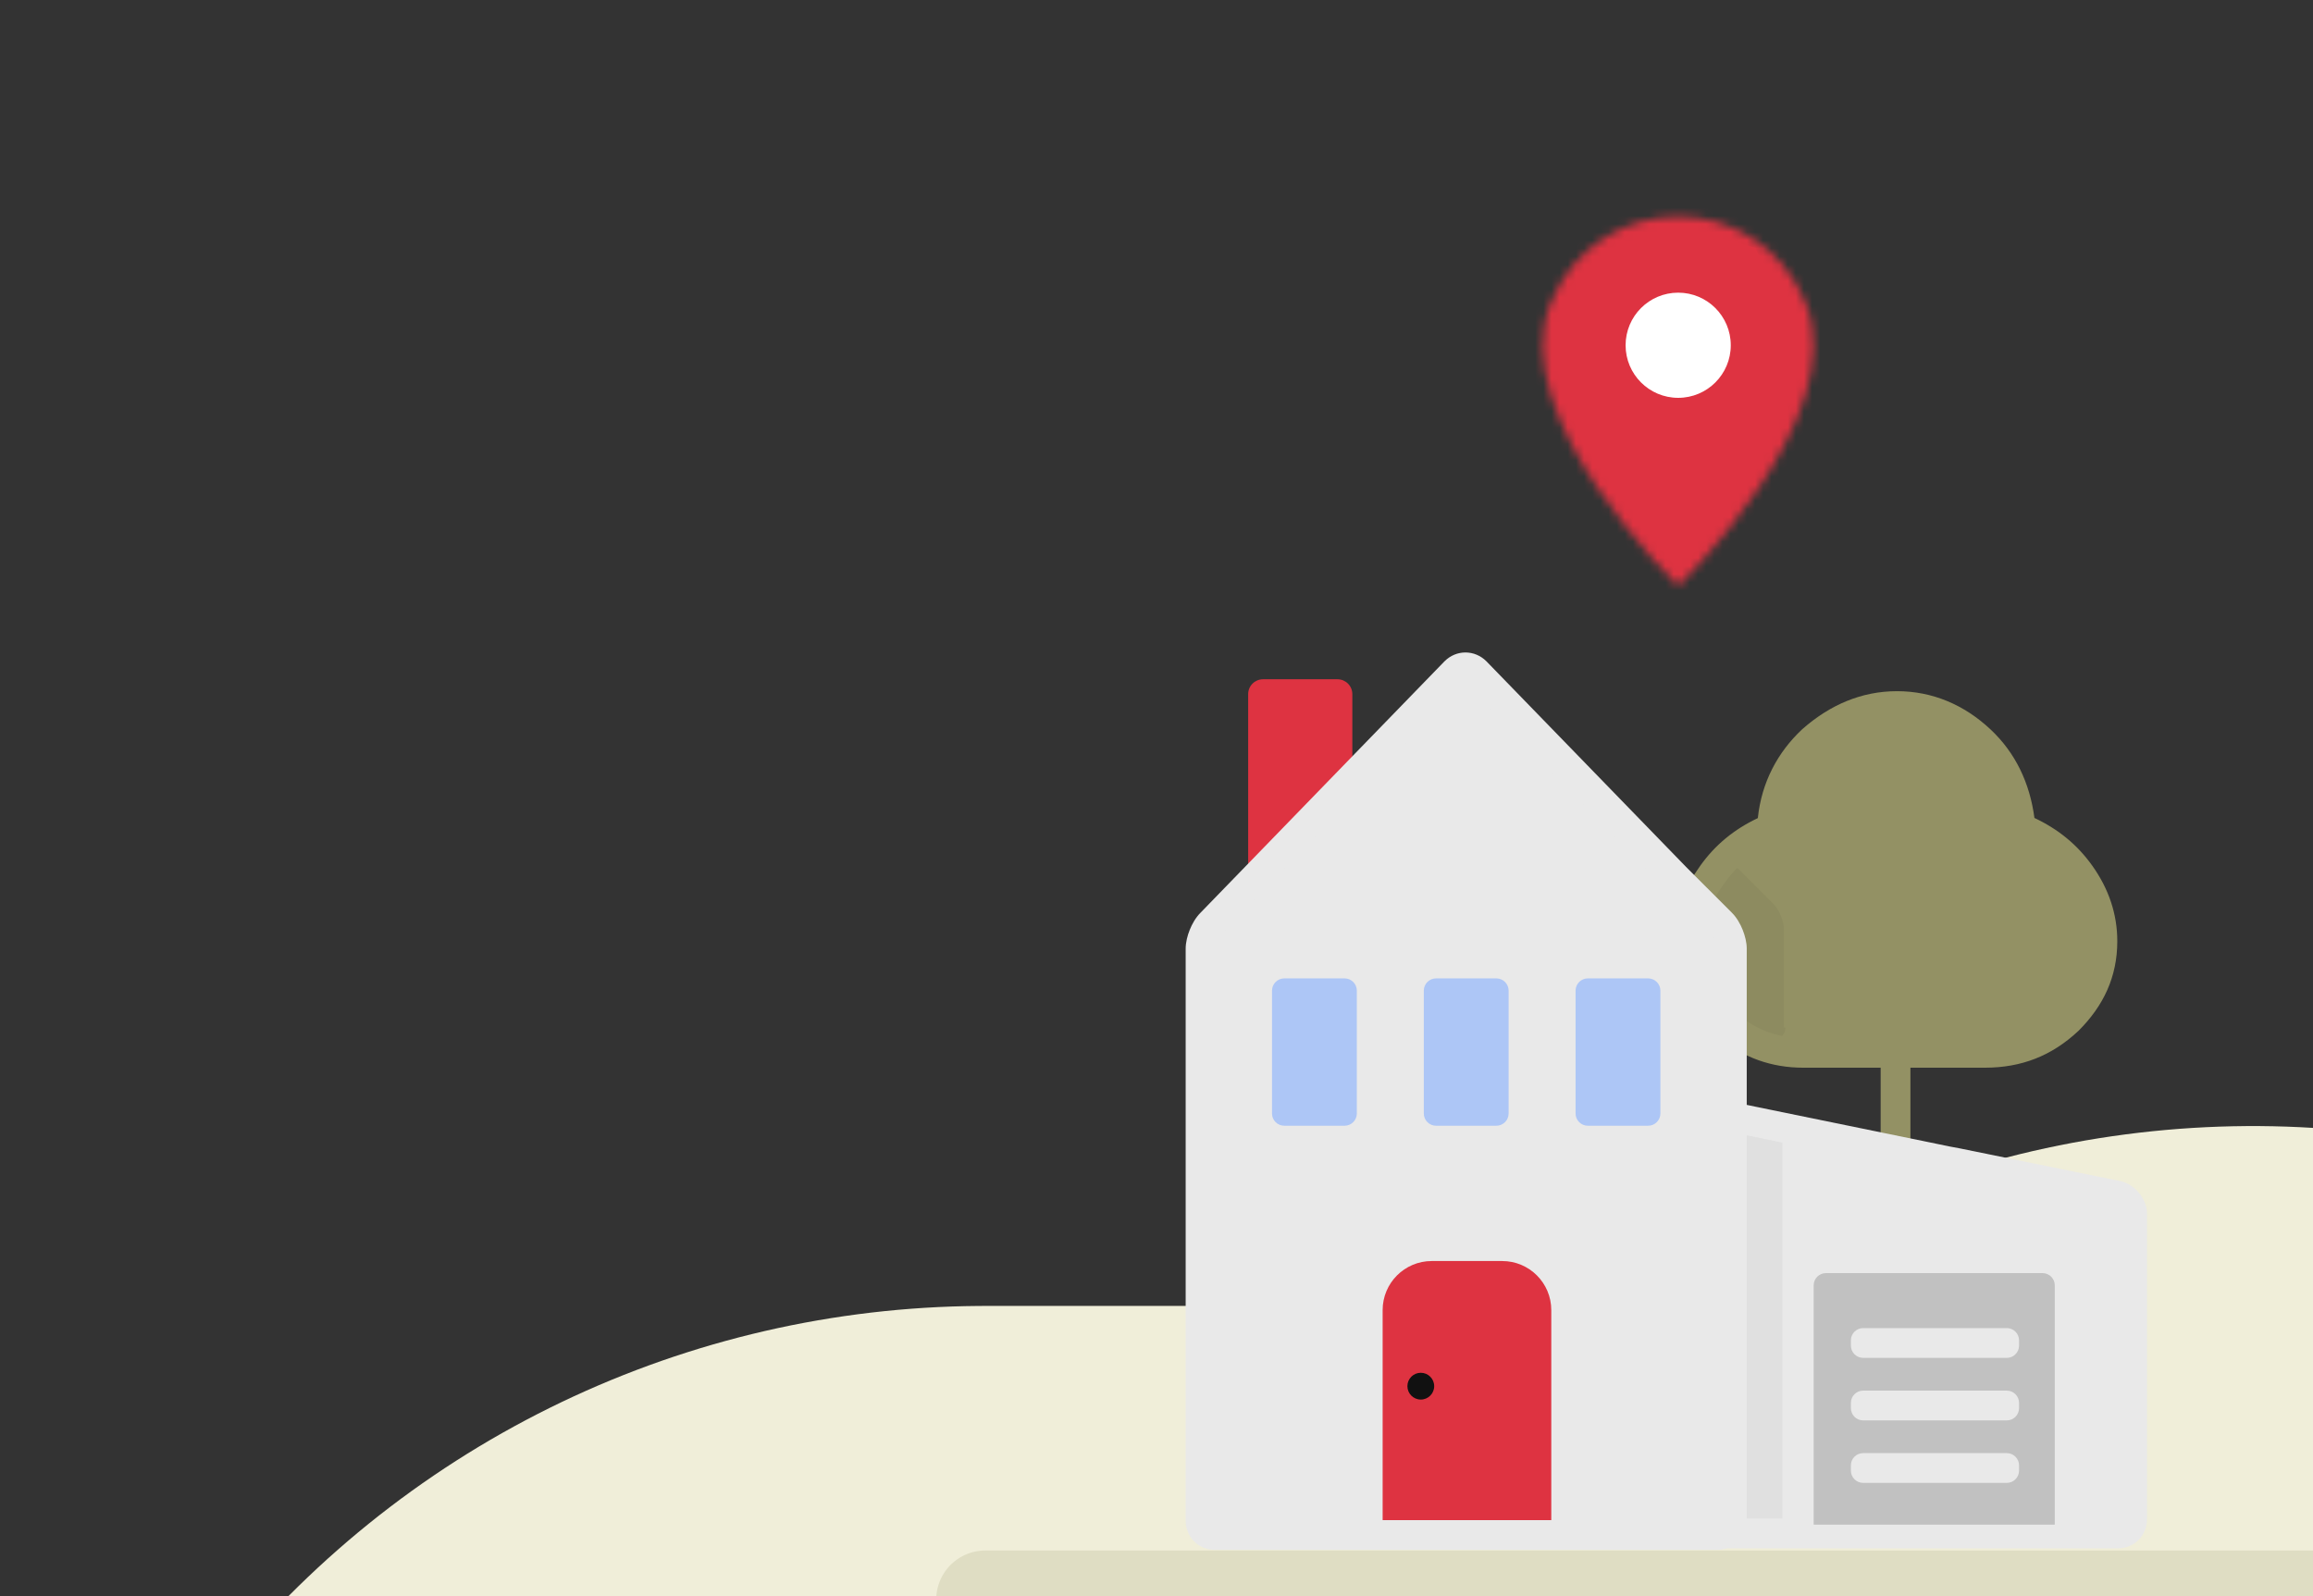
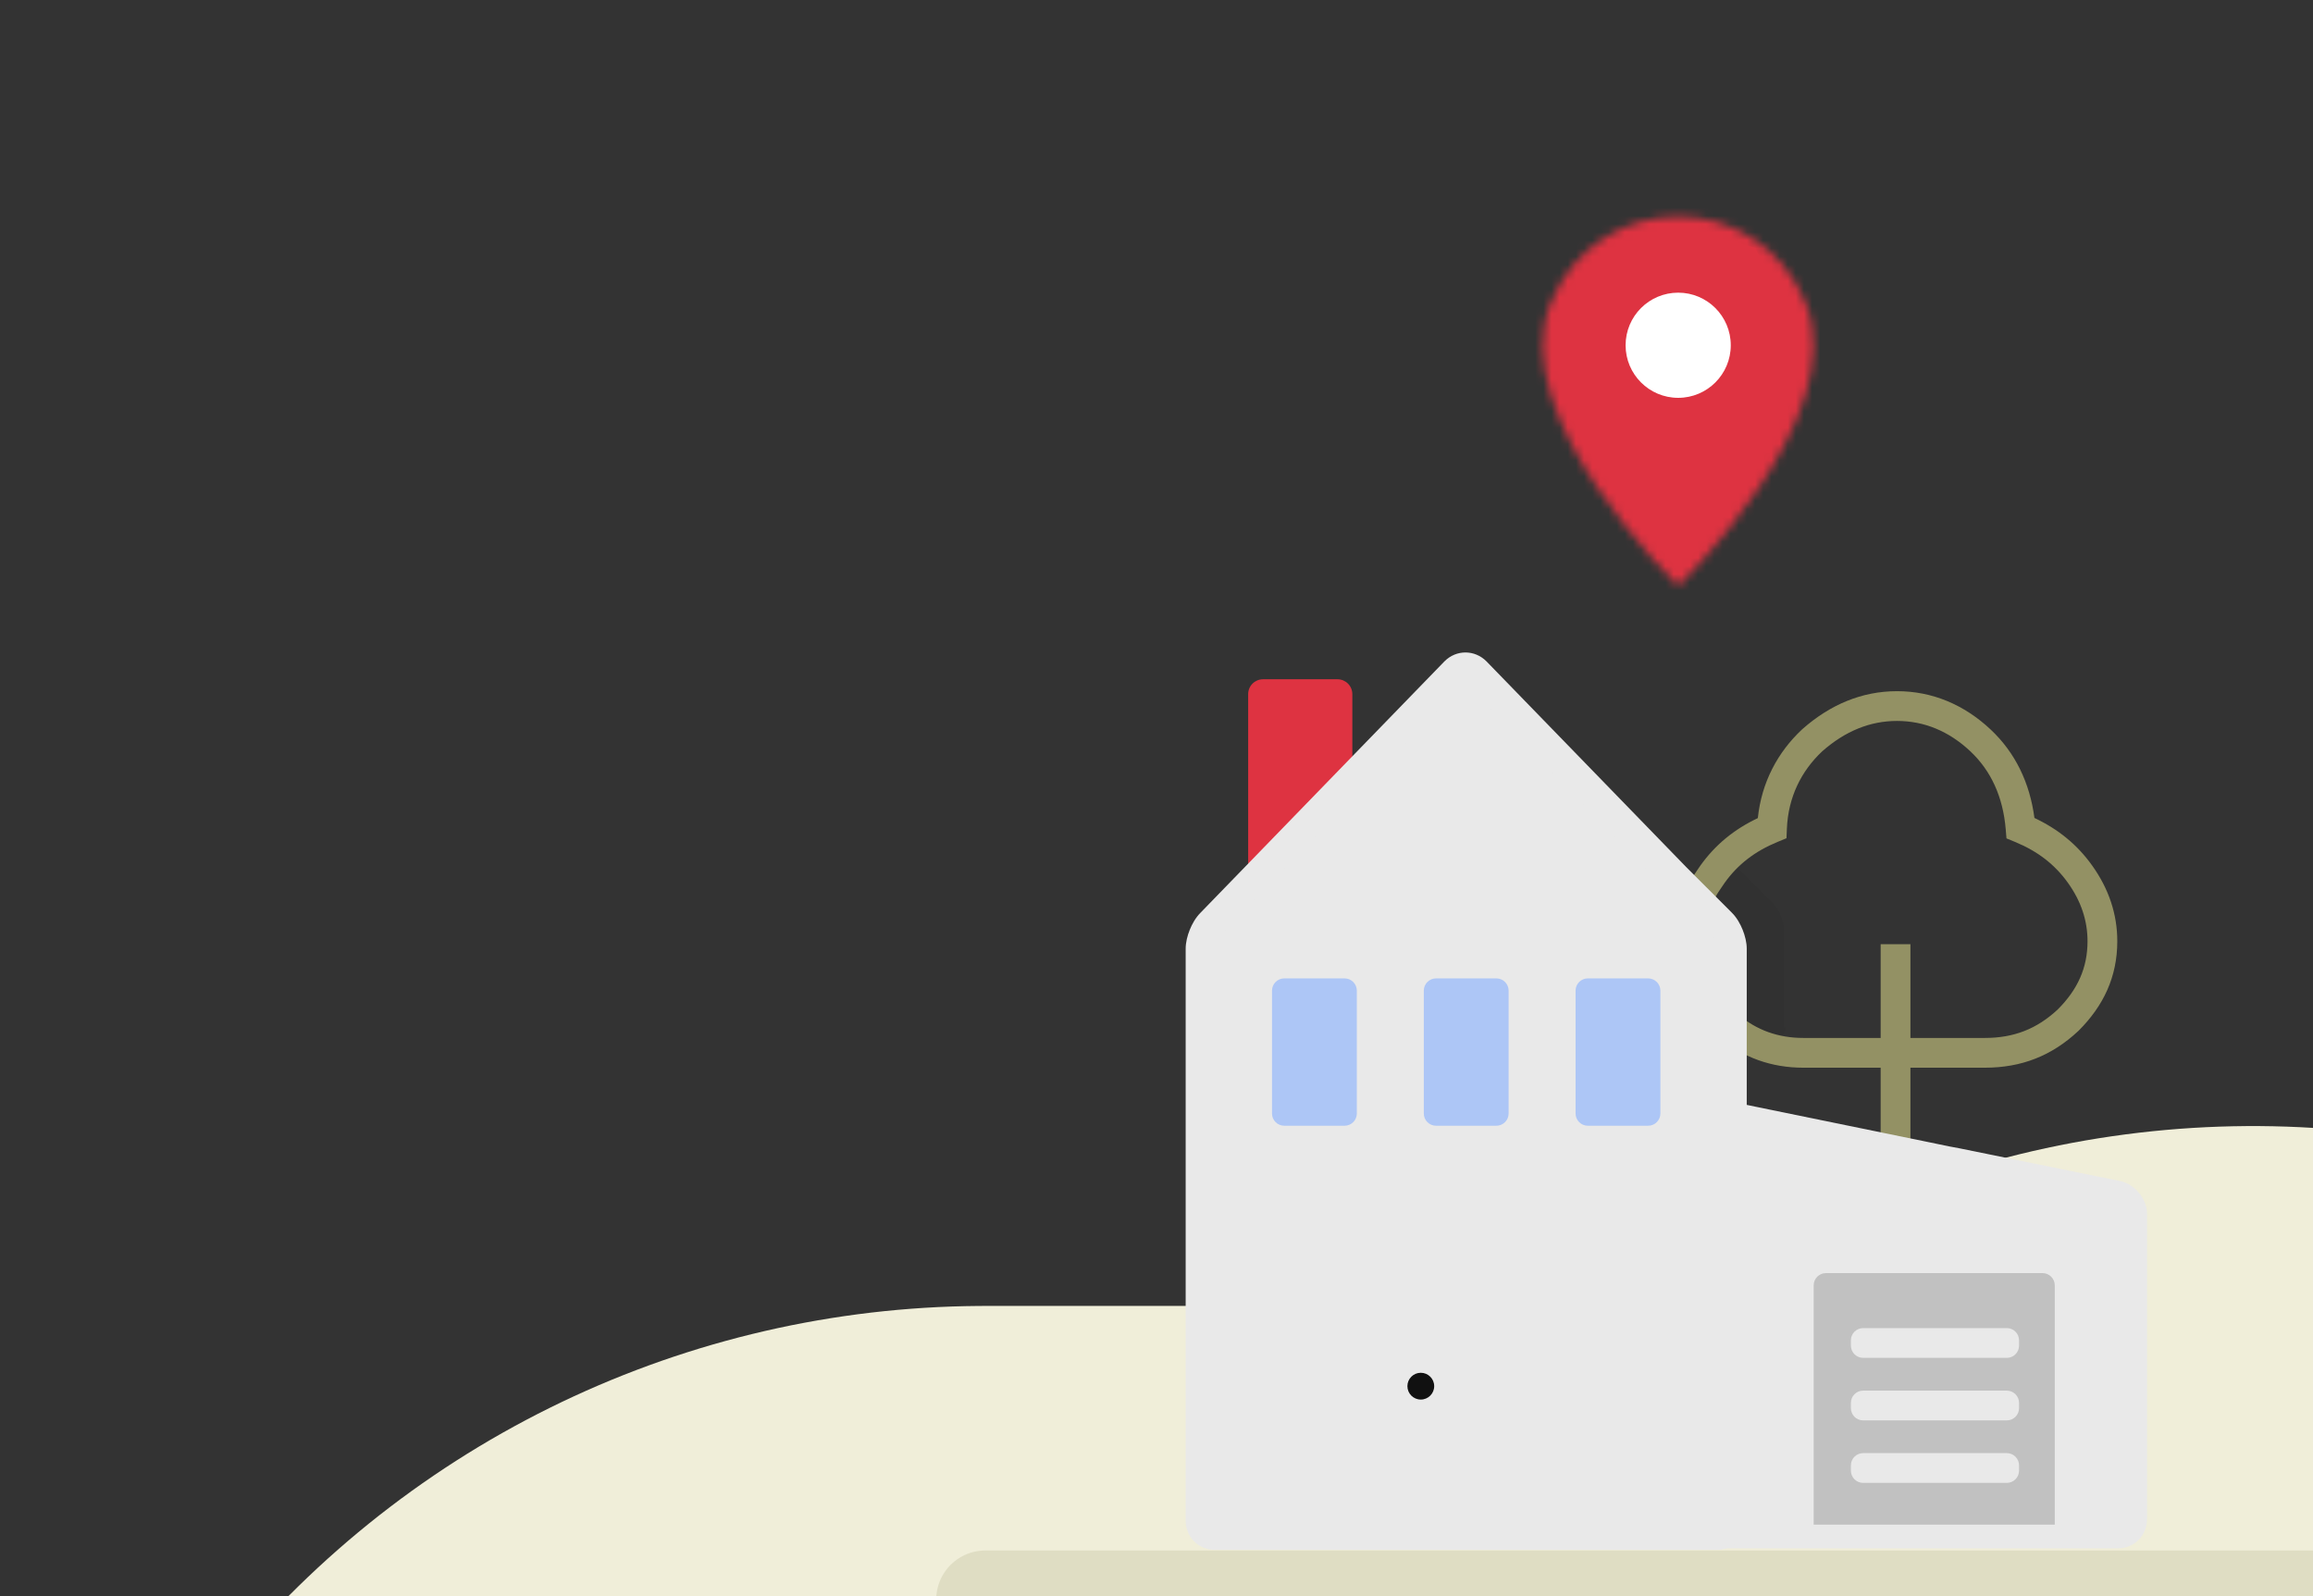
<svg xmlns="http://www.w3.org/2000/svg" width="284" height="196" viewBox="0 0 284 196" fill="none">
  <rect x="0" y="0" width="284" height="196" fill="#333333" stroke="none" />
  <path d="M120.98 280.891L705.35 280.891" stroke="#F0EED9" stroke-width="241.092" stroke-linecap="round" />
  <path d="M276.638 573.104L276.638 258.805" stroke="#F0EED9" stroke-width="241.092" stroke-linecap="round" />
-   <path d="M222.551 91.263L218.227 97.945L208.667 111.174L213.383 116.874V127.425H218.227L240.042 128.997L251.834 127.425L258.516 120.546L257.336 109.737L248.493 101.876V97.945L242.007 89.298L229.626 86.547L222.551 91.263Z" fill="#939164" />
  <path d="M219.225 126.164C219.225 127.077 218.312 127.991 217.398 127.991H213.743C212.83 127.991 211.916 127.077 211.916 126.164V117.21C211.916 116.296 211.368 114.834 210.637 114.104L208.444 111.911C207.713 111.18 207.713 110.083 208.444 109.353L211.002 106.794C211.733 106.063 212.83 106.063 213.561 106.794L217.763 110.997C218.494 111.728 219.043 113.19 219.043 114.104V126.164H219.225Z" fill="black" fill-opacity="0.04" />
  <path fill-rule="evenodd" clip-rule="evenodd" d="M221.301 89.524C224.689 86.535 228.578 84.864 232.926 84.864C237.267 84.864 241.176 86.531 244.408 89.561C247.45 92.413 249.227 96.122 249.796 100.43C252.715 101.803 255.051 103.705 256.889 106.278C258.92 109.122 259.97 112.229 259.97 115.563C259.97 119.947 258.269 123.503 255.232 126.54L255.211 126.561L255.19 126.581C251.921 129.645 248.183 131.095 243.707 131.095H221.414C217.533 131.095 213.997 129.86 211.088 127.366L213.466 124.591C215.673 126.483 218.351 127.441 221.414 127.441H243.707C247.261 127.441 250.095 126.339 252.668 123.935C255.099 121.496 256.315 118.845 256.315 115.563C256.315 113.049 255.538 110.675 253.915 108.402C252.304 106.148 250.215 104.526 247.397 103.365L246.364 102.94L246.271 101.827C245.938 97.832 244.46 94.62 241.909 92.228C239.294 89.776 236.259 88.519 232.926 88.519C229.607 88.519 226.559 89.766 223.74 92.246C221.161 94.673 219.563 97.876 219.402 101.752L219.353 102.92L218.272 103.365C215.463 104.522 213.378 106.137 211.77 108.38C211.654 108.554 211.539 108.72 211.429 108.88C211.119 109.329 210.839 109.734 210.622 110.167L207.354 108.533C207.698 107.843 208.199 107.121 208.53 106.642C208.615 106.519 208.689 106.413 208.747 106.327L208.763 106.302L208.78 106.278C210.61 103.717 212.933 101.82 215.834 100.448C216.288 96.068 218.263 92.371 221.26 89.561L221.28 89.542L221.301 89.524Z" fill="#939164" />
  <path d="M147.312 115.224L179.593 82.797L213.592 115.224L212.216 136.843L261.152 148.438V187.249H147.312V115.224Z" fill="#E9E9E9" />
  <path fill-rule="evenodd" clip-rule="evenodd" d="M230.915 141.513V115.931H234.57V141.513H230.915Z" fill="#939164" />
-   <path d="M218.859 138.222H214.29V186.463H218.859V138.222Z" fill="black" fill-opacity="0.04" />
  <path fill-rule="evenodd" clip-rule="evenodd" d="M236.213 143.845L213.006 139.094L213.739 135.513L236.938 140.263C236.94 140.263 236.941 140.263 236.942 140.263C237.253 140.325 237.618 140.402 238.007 140.484C238.853 140.661 239.808 140.862 240.535 140.983L240.567 140.988L260.328 145.014C260.329 145.014 260.33 145.014 260.331 145.014C261.316 145.212 262.111 145.836 262.629 146.458C263.146 147.077 263.624 147.98 263.624 148.998V186.458C263.624 187.421 263.295 188.366 262.586 189.075C261.878 189.784 260.933 190.113 259.969 190.113H194.734V186.458H259.969V149.04C259.967 149.033 259.964 149.024 259.959 149.013C259.935 148.957 259.89 148.879 259.822 148.797C259.754 148.716 259.683 148.655 259.627 148.617C259.607 148.604 259.592 148.596 259.584 148.592L239.901 144.582C239.1 144.448 238.009 144.219 237.143 144.037C236.785 143.962 236.465 143.895 236.221 143.846L236.213 143.845Z" fill="#E9E9E9" />
  <path d="M164.219 96.744V85.232H155.083V106.063" fill="#DE3341" />
  <path fill-rule="evenodd" clip-rule="evenodd" d="M153.255 85.229C153.255 84.219 154.073 83.401 155.082 83.401H164.219C165.228 83.401 166.046 84.219 166.046 85.229V96.741H162.391V87.056H156.91V106.06H153.255V85.229Z" fill="#DE3341" />
  <path fill-rule="evenodd" clip-rule="evenodd" d="M179.936 83.793L149.991 114.651L149.981 114.661C149.85 114.791 149.646 115.096 149.472 115.532C149.297 115.969 149.237 116.325 149.237 116.475V186.644H210.817V116.475C210.817 116.325 210.757 115.969 210.583 115.532C210.408 115.096 210.204 114.791 210.073 114.661L204.399 108.986L179.936 83.793ZM177.365 81.195C178.809 79.75 181.062 79.75 182.507 81.195L182.516 81.204L207.002 106.421L212.658 112.076C213.258 112.677 213.693 113.468 213.976 114.174C214.258 114.879 214.472 115.711 214.472 116.475V186.644C214.472 188.866 212.619 190.298 210.817 190.298H149.237C148.273 190.298 147.329 189.969 146.62 189.26C145.911 188.552 145.582 187.607 145.582 186.644V116.475C145.582 115.711 145.796 114.879 146.078 114.174C146.359 113.473 146.791 112.686 147.386 112.087L177.355 81.204L177.365 81.195Z" fill="#E9E9E9" />
  <path d="M222.691 187.195V157.82C222.691 156.988 223.366 156.313 224.198 156.313H250.787C251.619 156.313 252.294 156.988 252.294 157.82V187.195" fill="#C1C1C1" />
  <path fill-rule="evenodd" clip-rule="evenodd" d="M247.909 165.214C247.909 166.046 247.234 166.721 246.402 166.721H228.767C227.935 166.721 227.26 166.046 227.26 165.214V164.573C227.26 163.741 227.935 163.066 228.767 163.066H246.402C247.234 163.066 247.909 163.741 247.909 164.573V165.214Z" fill="#E9E9E9" />
  <path fill-rule="evenodd" clip-rule="evenodd" d="M247.909 172.892C247.909 173.724 247.234 174.399 246.402 174.399H228.767C227.935 174.399 227.26 173.724 227.26 172.892V172.251C227.26 171.419 227.935 170.744 228.767 170.744H246.402C247.234 170.744 247.909 171.419 247.909 172.251V172.892Z" fill="#E9E9E9" />
  <path fill-rule="evenodd" clip-rule="evenodd" d="M247.909 180.564C247.909 181.396 247.234 182.071 246.402 182.071H228.767C227.935 182.071 227.26 181.396 227.26 180.564V179.923C227.26 179.091 227.935 178.416 228.767 178.416H246.402C247.234 178.416 247.909 179.091 247.909 179.923V180.564Z" fill="#E9E9E9" />
-   <path d="M169.766 186.648V160.859C169.766 157.531 172.465 154.832 175.794 154.832H184.446C187.775 154.832 190.473 157.531 190.473 160.859V186.648" fill="#DE3341" />
  <path d="M174.451 171.841C175.359 171.841 176.096 171.105 176.096 170.196C176.096 169.288 175.359 168.552 174.451 168.552C173.543 168.552 172.807 169.288 172.807 170.196C172.807 171.105 173.543 171.841 174.451 171.841Z" fill="#111111" />
  <path d="M185.235 121.636C185.235 120.804 184.561 120.129 183.729 120.129H176.327C175.494 120.129 174.82 120.804 174.82 121.636V136.713C174.82 137.545 175.494 138.22 176.327 138.22H183.729C184.561 138.22 185.235 137.545 185.235 136.713V121.636Z" fill="#ADC6F6" />
  <path d="M166.598 121.636C166.598 120.804 165.923 120.129 165.091 120.129H157.689C156.857 120.129 156.182 120.804 156.182 121.636V136.713C156.182 137.545 156.857 138.22 157.689 138.22H165.091C165.923 138.22 166.598 137.545 166.598 136.713V121.636Z" fill="#ADC6F6" />
  <path d="M203.871 121.636C203.871 120.804 203.197 120.129 202.365 120.129H194.963C194.13 120.129 193.456 120.804 193.456 121.636V136.713C193.456 137.545 194.13 138.22 194.963 138.22H202.365C203.197 138.22 203.871 137.545 203.871 136.713V121.636Z" fill="#ADC6F6" />
  <path d="M120.98 196.4H705.35" stroke="#DFDDC3" stroke-width="12.055" stroke-linecap="round" />
  <path d="M194.201 54.388L190.664 43.775L194.201 34.145L198.328 30.411L206.582 27.856L215.426 30.411L219.553 36.897L220.929 43.775L215.426 58.318L205.6 69.324L194.201 54.388Z" fill="#DE3341" />
  <mask id="path-24-inside-1_13447_177789" fill="white">
    <path fill-rule="evenodd" clip-rule="evenodd" d="M221.734 37.264C227.401 51.154 206.055 71.955 206.055 71.955C206.055 71.955 184.709 51.154 190.375 37.264C196.185 23.022 215.925 23.022 221.734 37.264ZM206.055 47.14C208.768 47.14 210.967 44.999 210.967 42.359C210.967 39.718 208.768 37.578 206.055 37.578C203.342 37.578 201.142 39.718 201.142 42.359C201.142 44.999 203.342 47.14 206.055 47.14Z" />
  </mask>
  <path fill-rule="evenodd" clip-rule="evenodd" d="M221.734 37.264C227.401 51.154 206.055 71.955 206.055 71.955C206.055 71.955 184.709 51.154 190.375 37.264C196.185 23.022 215.925 23.022 221.734 37.264ZM206.055 47.14C208.768 47.14 210.967 44.999 210.967 42.359C210.967 39.718 208.768 37.578 206.055 37.578C203.342 37.578 201.142 39.718 201.142 42.359C201.142 44.999 203.342 47.14 206.055 47.14Z" stroke="#DE3341" stroke-width="6.027" mask="url(#path-24-inside-1_13447_177789)" />
  <circle cx="206.055" cy="42.39" r="6.457" fill="white" />
</svg>